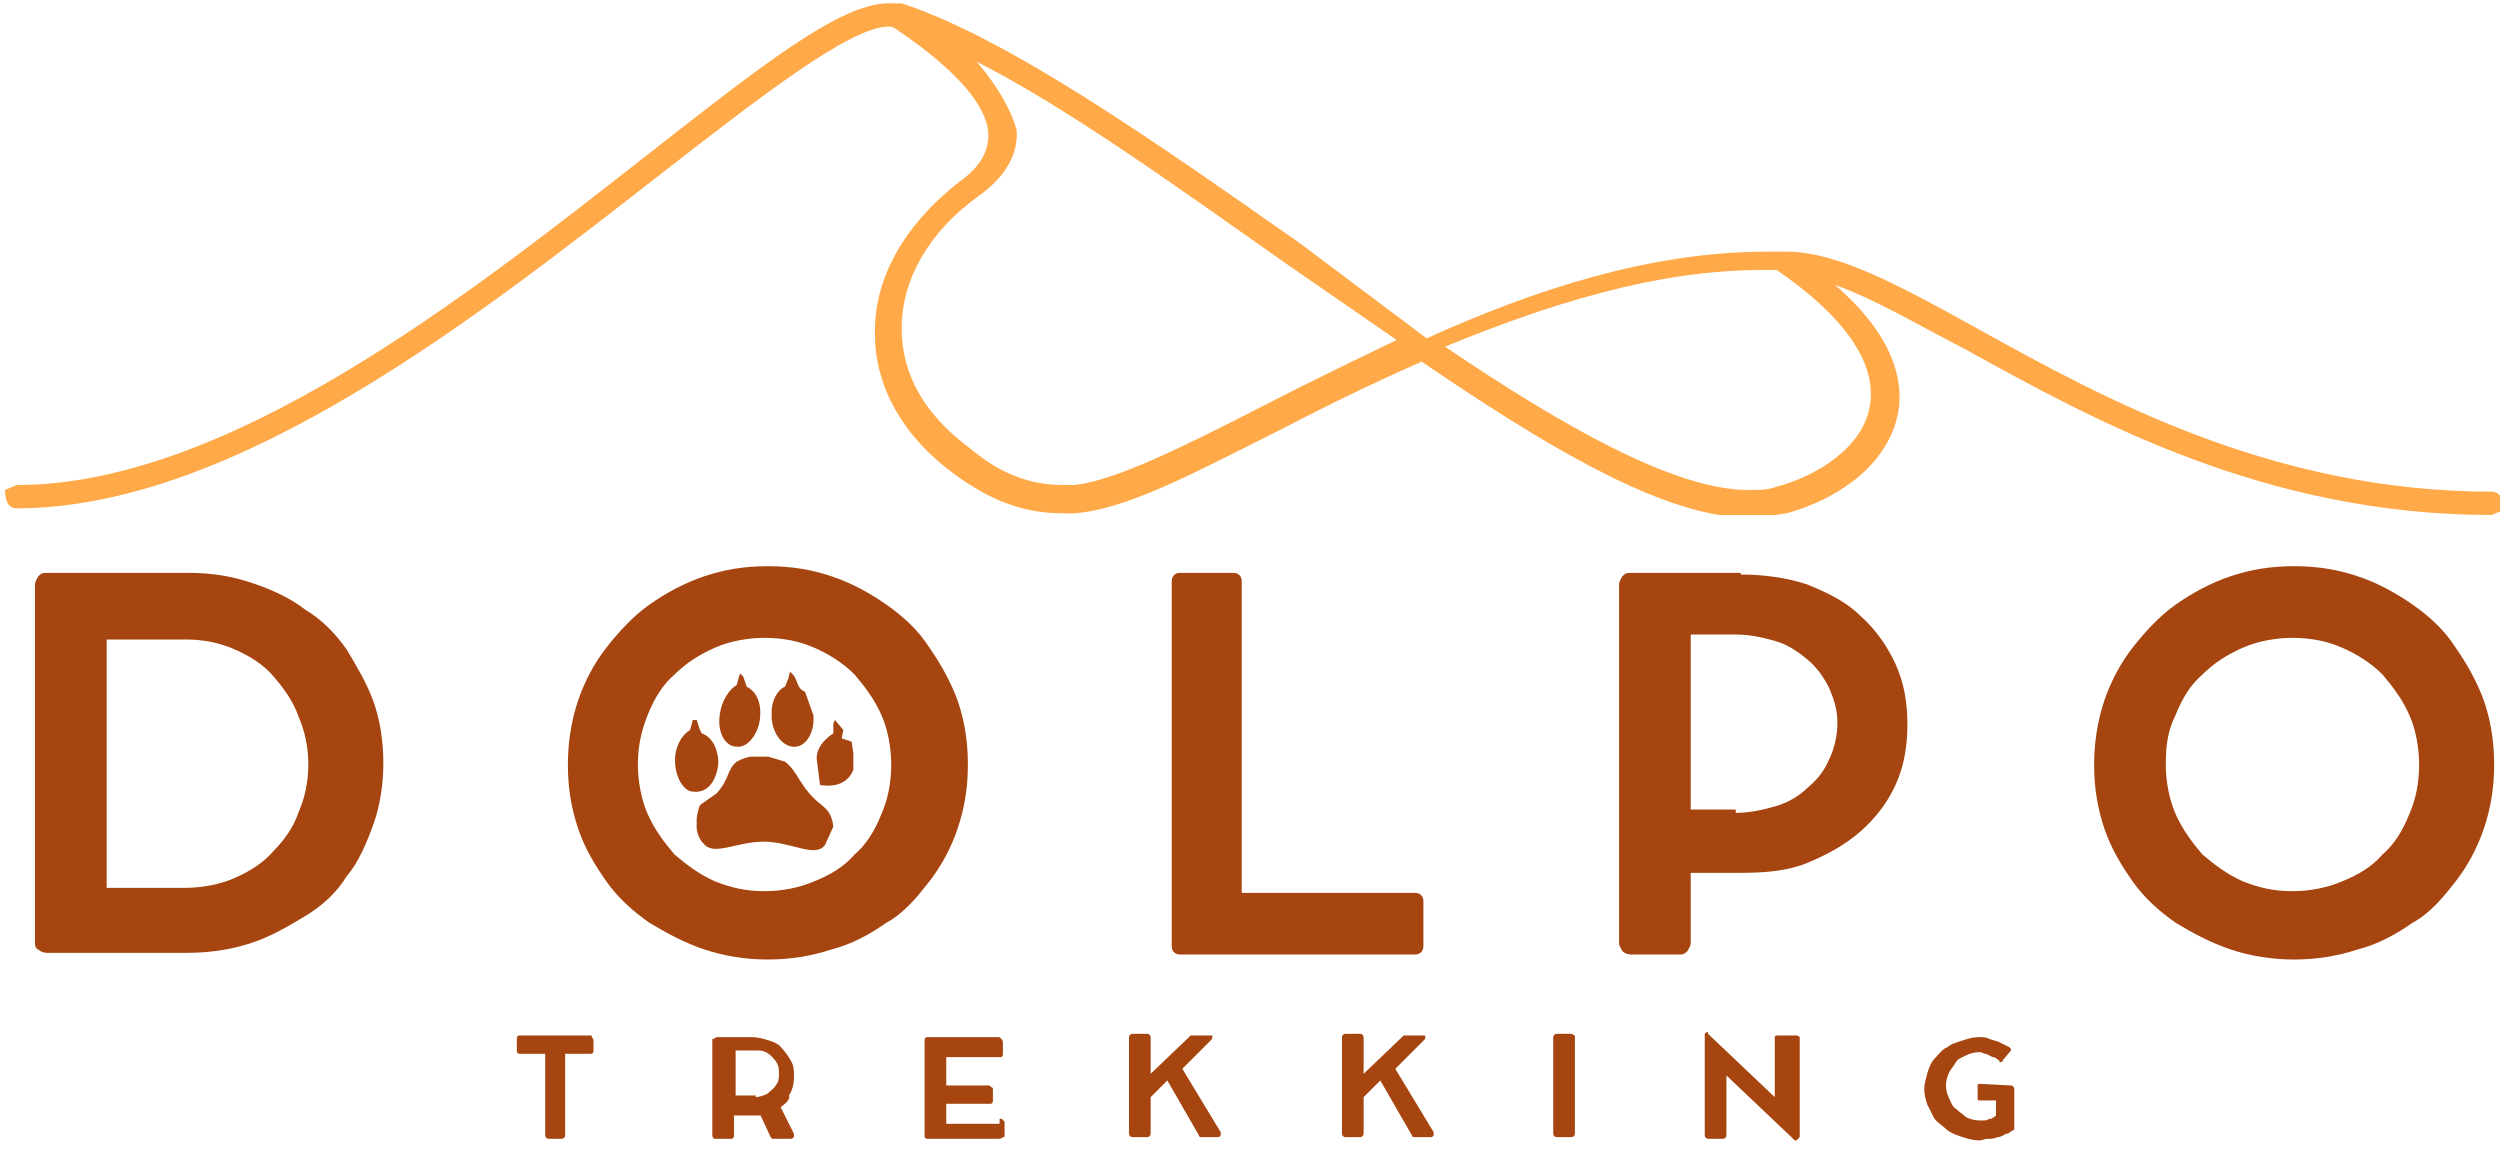
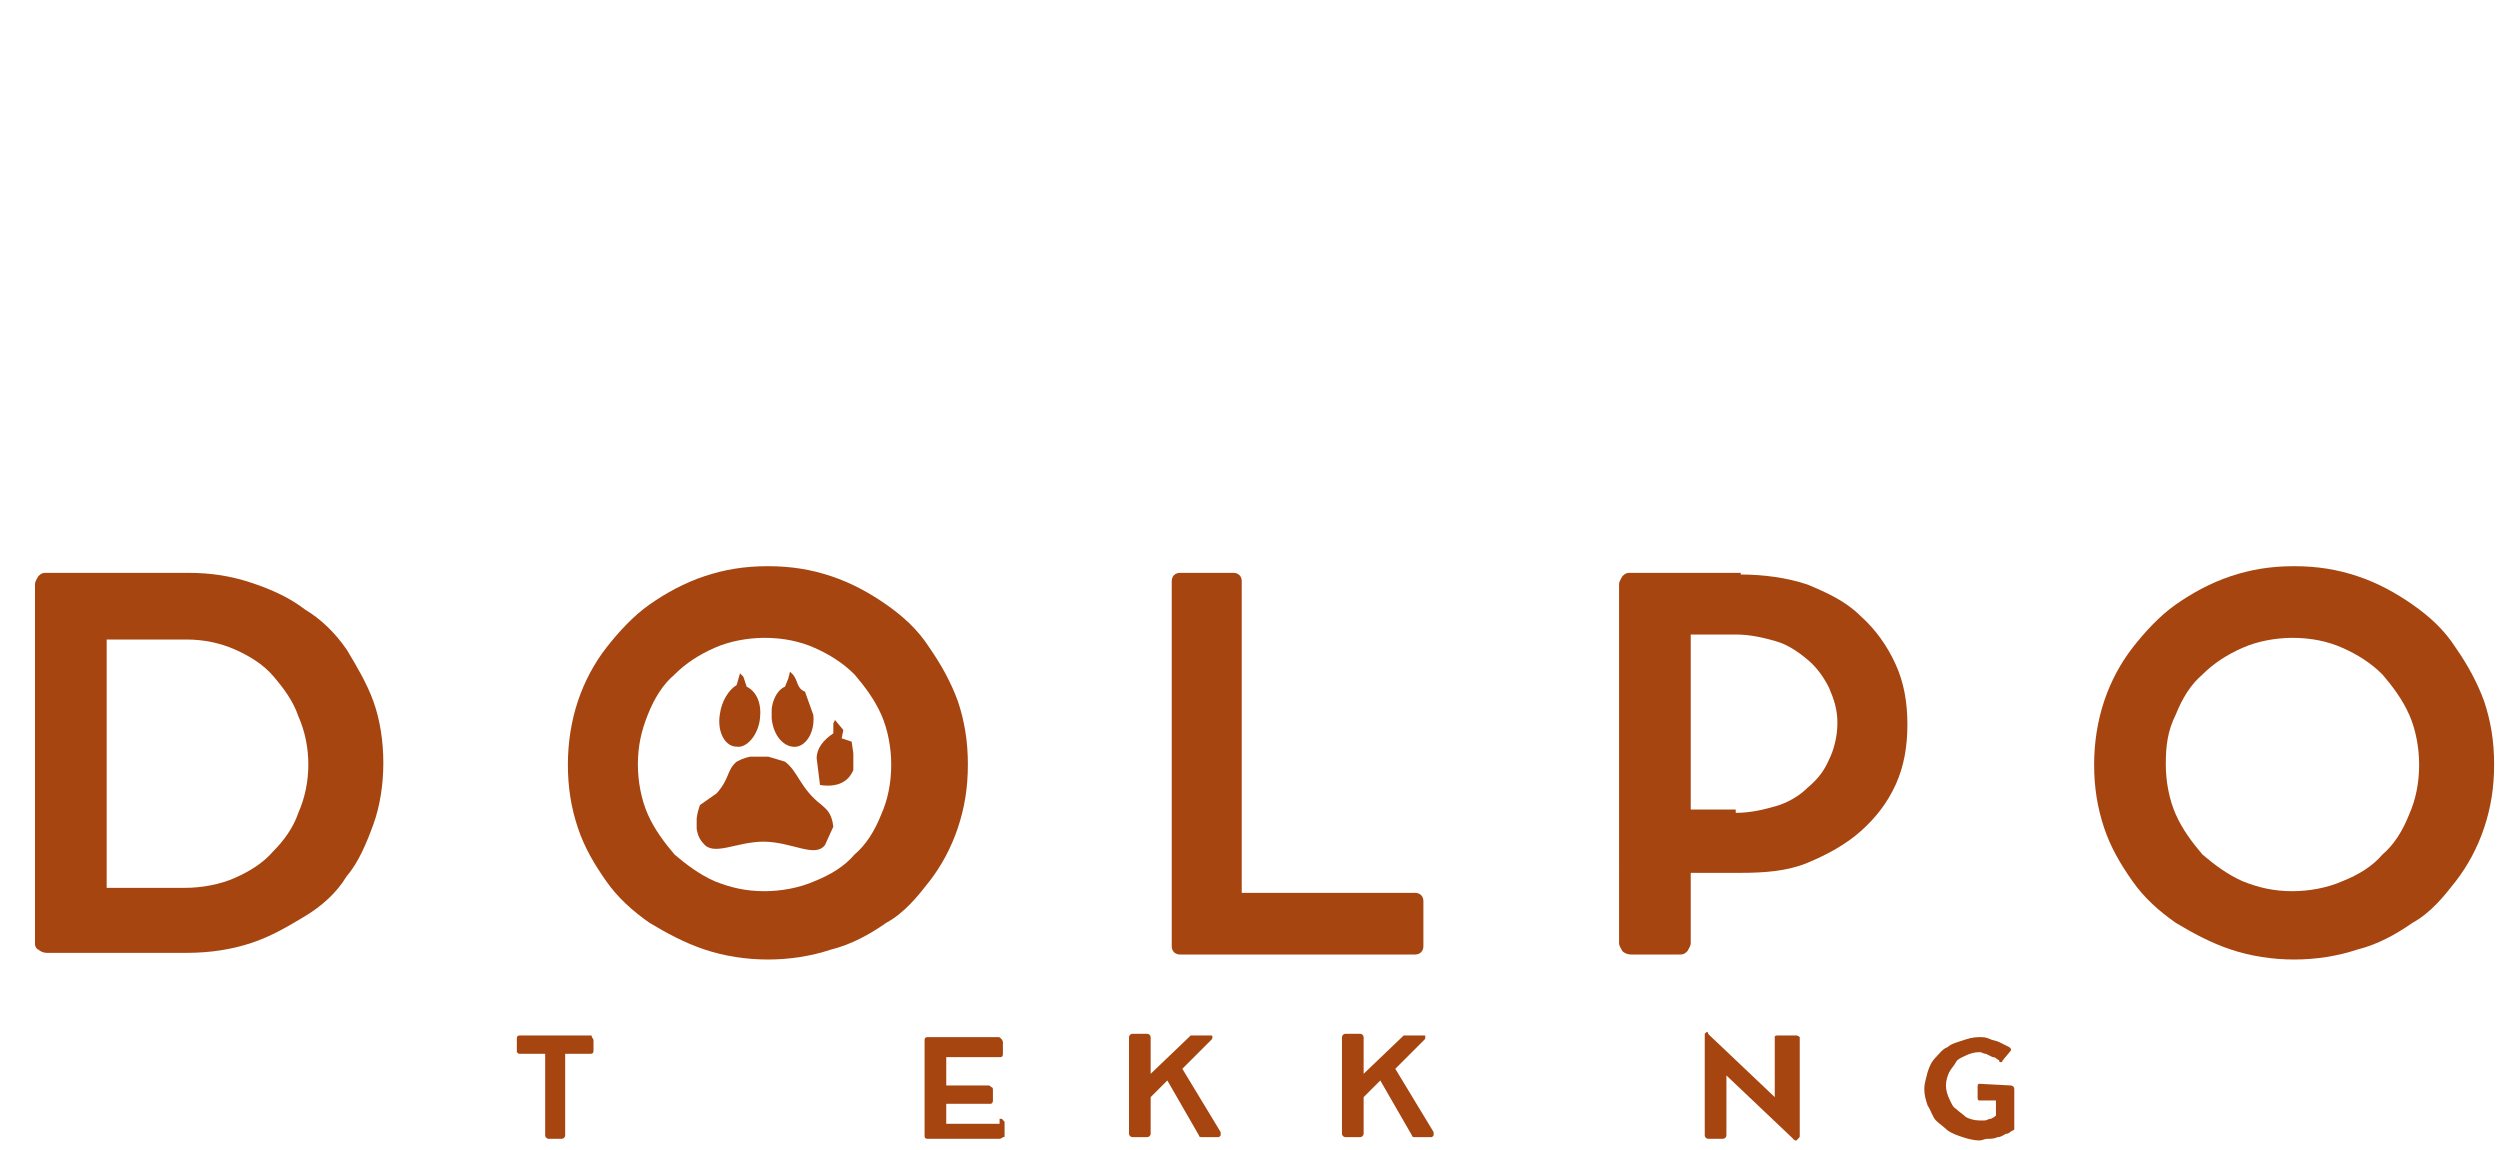
<svg xmlns="http://www.w3.org/2000/svg" xmlns:xlink="http://www.w3.org/1999/xlink" version="1.1" id="Layer_1" x="0px" y="0px" viewBox="0 0 150 69" style="enable-background:new 0 0 150 69;" xml:space="preserve">
  <style type="text/css">
	.st0{clip-path:url(#SVGID_2_);}
	.st1{clip-path:url(#SVGID_4_);}
	.st2{fill:#FFA948;}
	.st3{fill:#A64510;}
	.st4{clip-path:url(#SVGID_6_);}
	.st5{clip-path:url(#SVGID_8_);}
	.st6{clip-path:url(#SVGID_10_);}
	.st7{clip-path:url(#SVGID_12_);}
	.st8{clip-path:url(#SVGID_14_);}
	.st9{clip-path:url(#SVGID_16_);}
	.st10{clip-path:url(#SVGID_18_);}
	.st11{clip-path:url(#SVGID_20_);}
	.st12{clip-path:url(#SVGID_22_);}
	.st13{clip-path:url(#SVGID_24_);}
</style>
  <g>
    <g>
      <defs>
-         <rect id="SVGID_1_" x="0.2" y="0.2" width="149.8" height="30.8" />
-       </defs>
+         </defs>
      <clipPath id="SVGID_2_">
        <use xlink:href="#SVGID_1_" style="overflow:visible;" />
      </clipPath>
      <g class="st0">
        <g>
          <g>
            <defs>
              <path id="SVGID_3_" d="M58.6,3.7c5.5,2.8,12,7.5,18.4,12l6.8,4.7c-2.9,1.4-5.6,2.7-8.1,4c-4.7,2.4-8.7,4.4-11.2,4.7        c-0.2,0-0.5,0-0.7,0c-1.9,0-3.7-0.6-5.6-2.2c-2.7-2-4.1-4.4-4.1-7.2c0-2.9,1.6-5.8,4.7-8c1.5-1.1,2.3-2.4,2.2-3.9        C60.7,6.7,59.9,5.2,58.6,3.7L58.6,3.7z M105.7,16.2c0.3,0,0.6,0,0.9,0c4.1,2.8,6,5.6,5.6,8.1c-0.4,2.6-3.3,4.3-5.6,4.9        c-0.5,0.2-1,0.2-1.7,0.2c-4.4,0-11.1-3.8-18.2-8.6C92.8,18.3,99.3,16.2,105.7,16.2z M53.3,0.2c-2.9,0-7.7,3.8-14.6,9.2        C28.1,17.7,13.7,29.1,1,29.1l-0.7,0.3c0,0.8,0.3,1.1,0.7,1.1c13.2,0,27.9-11.7,38.7-20.1C45.5,5.9,51,1.6,53.3,1.6        c0.2,0,0.2,0,0.4,0.1c4.6,3.1,5.6,5.2,5.6,6.4c0,1-0.5,1.9-1.6,2.7c-3.4,2.6-5.3,5.9-5.2,9.3c0,3.1,1.7,6.1,4.7,8.3        c2.3,1.7,4.3,2.4,6.6,2.4h0.6c3.1-0.2,7-2.3,12-4.8c2.7-1.4,5.7-2.9,8.9-4.3c7.2,4.9,13.7,8.8,18.6,9.3h1.9l1.4-0.2        c2.9-0.8,6.1-2.8,6.7-6.1c0.3-1.8-0.2-4.5-3.8-7.6c2.3,0.8,4.8,2.3,7.9,3.9c7.6,4.2,17.9,9.9,31.5,9.9l0.7-0.3        c0-0.8-0.3-1.1-0.7-1.1c-13.1,0-23.3-5.6-30.7-9.7c-4.7-2.6-8.5-4.7-11.6-4.7c-0.4,0-0.8,0-1.2,0c-7,0-14,2.3-20.4,5.2        L78,14.6C69.3,8.5,60.5,2.3,54.1,0.2h-0.1H54C53.8,0.2,53.6,0.2,53.3,0.2z" />
            </defs>
            <clipPath id="SVGID_4_">
              <use xlink:href="#SVGID_3_" style="overflow:visible;" />
            </clipPath>
            <g class="st1">
              <path class="st2" d="M0.2,0.2H150v30.7H0.2V0.2z" />
            </g>
          </g>
        </g>
      </g>
    </g>
  </g>
  <g>
    <g transform="translate(117, 207.071)">
      <g>
        <path class="st3" d="M-114.9-150.4V-172c0-0.2,0.1-0.3,0.2-0.5c0.2-0.2,0.3-0.2,0.5-0.2h8.5c1.4,0,2.6,0.2,3.8,0.6     c1.2,0.4,2.3,0.9,3.2,1.6c1,0.6,1.8,1.4,2.5,2.4c0.6,1,1.2,2,1.6,3.1c0.4,1.1,0.6,2.4,0.6,3.7s-0.2,2.6-0.6,3.7     c-0.4,1.1-0.9,2.3-1.6,3.1c-0.6,1-1.5,1.8-2.5,2.4s-2,1.2-3.2,1.6c-1.2,0.4-2.5,0.6-3.9,0.6h-8.4c-0.2,0-0.4-0.1-0.5-0.2     C-114.8-150.1-114.9-150.3-114.9-150.4z M-110.6-153.8h4.7c1,0,2.1-0.2,3-0.6c0.9-0.4,1.7-0.9,2.3-1.6c0.6-0.6,1.2-1.4,1.5-2.3     c0.4-0.9,0.6-1.9,0.6-2.9c0-1-0.2-2-0.6-2.9c-0.3-0.9-0.9-1.7-1.5-2.4c-0.6-0.7-1.4-1.2-2.3-1.6c-0.9-0.4-1.9-0.6-2.9-0.6h-4.8     V-153.8z" />
      </g>
    </g>
  </g>
  <g>
    <g transform="translate(147.973, 207.071)">
      <g>
        <path class="st3" d="M-113.9-161.2c0-1.3,0.2-2.6,0.6-3.8c0.4-1.2,1-2.3,1.7-3.2s1.6-1.9,2.6-2.6c1-0.7,2.1-1.3,3.3-1.7     c1.2-0.4,2.4-0.6,3.8-0.6c1.4,0,2.6,0.2,3.8,0.6c1.2,0.4,2.3,1,3.3,1.7c1,0.7,1.9,1.5,2.6,2.6c0.7,1,1.3,2.1,1.7,3.2     c0.4,1.2,0.6,2.4,0.6,3.8s-0.2,2.6-0.6,3.8c-0.4,1.2-1,2.3-1.7,3.2s-1.5,1.9-2.6,2.5c-1,0.7-2.1,1.3-3.3,1.6     c-1.2,0.4-2.5,0.6-3.8,0.6c-1.3,0-2.6-0.2-3.8-0.6c-1.2-0.4-2.3-1-3.3-1.6c-1-0.7-1.9-1.5-2.6-2.5c-0.7-1-1.3-2-1.7-3.2     C-113.7-158.6-113.9-159.8-113.9-161.2z M-109.7-161.2c0,1,0.2,2.1,0.6,3c0.4,0.9,1,1.7,1.6,2.4c0.7,0.6,1.5,1.2,2.4,1.6     c1,0.4,1.9,0.6,3,0.6c1,0,2.1-0.2,3-0.6c1-0.4,1.8-0.9,2.4-1.6c0.7-0.6,1.2-1.4,1.6-2.4c0.4-0.9,0.6-1.9,0.6-3c0-1-0.2-2.1-0.6-3     s-1-1.7-1.6-2.4c-0.7-0.7-1.5-1.2-2.4-1.6c-0.9-0.4-1.9-0.6-3-0.6c-1,0-2.1,0.2-3,0.6c-0.9,0.4-1.7,0.9-2.4,1.6     c-0.7,0.6-1.2,1.4-1.6,2.4C-109.5-163.2-109.7-162.3-109.7-161.2z" />
      </g>
    </g>
  </g>
  <g>
    <g transform="translate(180.504, 207.071)">
      <g>
        <path class="st3" d="M-95.6-153.5c0.3,0,0.5,0.2,0.5,0.5v2.7c0,0.3-0.2,0.5-0.5,0.5h-14.1c-0.3,0-0.5-0.2-0.5-0.5v-21.9     c0-0.3,0.2-0.5,0.5-0.5h3.2c0.3,0,0.5,0.2,0.5,0.5v18.7H-95.6z" />
      </g>
    </g>
  </g>
  <g>
    <g transform="translate(205.544, 207.071)">
      <g>
        <path class="st3" d="M-101.1-172.6c1.4,0,2.8,0.2,4,0.6c1.2,0.5,2.3,1,3.2,1.9c0.9,0.8,1.6,1.8,2.1,2.9c0.5,1.1,0.7,2.3,0.7,3.6     s-0.2,2.5-0.7,3.6s-1.2,2-2.1,2.8c-0.9,0.8-2,1.4-3.2,1.9s-2.6,0.6-4,0.6h-3v4.2c0,0.2-0.1,0.3-0.2,0.5c-0.2,0.2-0.3,0.2-0.5,0.2     h-2.9c-0.2,0-0.4-0.1-0.5-0.2c-0.1-0.2-0.2-0.3-0.2-0.5V-172c0-0.2,0.1-0.3,0.2-0.5c0.2-0.2,0.3-0.2,0.5-0.2h1.5     c0.3,0,0.6,0,0.8,0s0.5,0,0.6,0H-101.1z M-101.4-158.3c0.9,0,1.7-0.2,2.4-0.4s1.4-0.6,1.9-1.1c0.6-0.5,1-1,1.3-1.7     c0.3-0.6,0.5-1.4,0.5-2.2c0-0.8-0.2-1.4-0.5-2.1c-0.3-0.6-0.7-1.2-1.3-1.7s-1.2-0.9-1.9-1.1c-0.7-0.2-1.5-0.4-2.4-0.4h-2.7v10.5     h2.7V-158.3z" />
      </g>
    </g>
  </g>
  <g>
    <g transform="translate(233.348, 207.071)">
      <g>
        <path class="st3" d="M-107.7-161.2c0-1.3,0.2-2.6,0.6-3.8c0.4-1.2,1-2.3,1.7-3.2s1.6-1.9,2.6-2.6c1-0.7,2.1-1.3,3.3-1.7     c1.2-0.4,2.4-0.6,3.8-0.6s2.6,0.2,3.8,0.6c1.2,0.4,2.3,1,3.3,1.7c1,0.7,1.9,1.5,2.6,2.6c0.7,1,1.3,2.1,1.7,3.2     c0.4,1.2,0.6,2.4,0.6,3.8s-0.2,2.6-0.6,3.8c-0.4,1.2-1,2.3-1.7,3.2s-1.5,1.9-2.6,2.5c-1,0.7-2.1,1.3-3.3,1.6     c-1.2,0.4-2.5,0.6-3.8,0.6s-2.6-0.2-3.8-0.6c-1.2-0.4-2.3-1-3.3-1.6c-1-0.7-1.9-1.5-2.6-2.5c-0.7-1-1.3-2-1.7-3.2     C-107.5-158.6-107.7-159.8-107.7-161.2z M-103.4-161.2c0,1,0.2,2.1,0.6,3c0.4,0.9,1,1.7,1.6,2.4c0.7,0.6,1.5,1.2,2.4,1.6     c1,0.4,1.9,0.6,3,0.6c1,0,2.1-0.2,3-0.6c1-0.4,1.8-0.9,2.4-1.6c0.7-0.6,1.2-1.4,1.6-2.4c0.4-0.9,0.6-1.9,0.6-3c0-1-0.2-2.1-0.6-3     c-0.4-0.9-1-1.7-1.6-2.4c-0.7-0.7-1.5-1.2-2.4-1.6c-0.9-0.4-1.9-0.6-3-0.6c-1,0-2.1,0.2-3,0.6c-0.9,0.4-1.7,0.9-2.4,1.6     c-0.7,0.6-1.2,1.4-1.6,2.4C-103.3-163.2-103.4-162.3-103.4-161.2z" />
      </g>
    </g>
  </g>
  <g>
    <g transform="translate(146.21, 217.228)">
      <g>
        <path class="st3" d="M-115.2-154.3v-0.6c0-0.2,0.1-0.2,0.2-0.2h4.2c0.1,0,0.1,0,0.1,0.1c0,0,0.1,0.1,0.1,0.2v0.6     c0,0.2-0.1,0.2-0.2,0.2h-1.5v4.9c0,0.1-0.1,0.2-0.2,0.2h-0.8c-0.1,0-0.2-0.1-0.2-0.2v-4.9h-1.5c-0.1,0-0.1,0-0.2-0.1     C-115.2-154.2-115.2-154.3-115.2-154.3z" />
      </g>
    </g>
  </g>
  <g>
    <g transform="translate(156.938, 217.228)">
      <g>
-         <path class="st3" d="M-110.1-150.8l0.8,1.6c0,0.1,0,0.1,0,0.2c0,0-0.1,0.1-0.2,0.1h-0.9c-0.1,0-0.1,0-0.2,0l-0.1-0.1l-0.6-1.3     c-0.1,0-0.2,0-0.2,0c-0.1,0-0.2,0-0.2,0h-1.2v1.2c0,0.1,0,0.1-0.1,0.2h-0.1h-0.8c-0.1,0-0.1,0-0.2,0c0,0-0.1-0.1-0.1-0.2v-5.7     c0-0.1,0-0.1,0.1-0.1c0,0,0.1-0.1,0.2-0.1h0.2c0.1,0,0.2,0,0.3,0c0.2,0,0.2,0,0.2,0h1.4c0.3,0,0.7,0.1,1,0.2     c0.3,0.1,0.6,0.2,0.8,0.5c0.2,0.2,0.4,0.5,0.5,0.7c0.2,0.3,0.2,0.6,0.2,1c0,0.4-0.1,0.8-0.3,1.1     C-109.5-151.3-109.8-151-110.1-150.8z M-111.6-151.4c0.2,0,0.5-0.1,0.7-0.2c0.2-0.2,0.4-0.3,0.5-0.5c0.2-0.2,0.2-0.5,0.2-0.7     c0-0.2,0-0.4-0.1-0.6c-0.1-0.2-0.2-0.3-0.3-0.4c-0.2-0.2-0.2-0.2-0.4-0.3c-0.2-0.1-0.3-0.1-0.6-0.1h-1.2v2.7H-111.6z" />
-       </g>
+         </g>
    </g>
  </g>
  <g>
    <g transform="translate(168.675, 217.228)">
      <g>
        <path class="st3" d="M-108.7-150.1c0.1,0,0.2,0,0.2,0.1c0.1,0,0.1,0.1,0.1,0.2v0.7c0,0.1,0,0.1-0.1,0.1c0,0-0.1,0.1-0.2,0.1h-4.3     c-0.2,0-0.2-0.1-0.2-0.2v-5.7c0-0.2,0.1-0.2,0.2-0.2h4.2c0.1,0,0.1,0,0.2,0.1c0,0,0.1,0.1,0.1,0.2v0.7c0,0.2-0.1,0.2-0.2,0.2     h-3.2v1.7h2.5c0.1,0,0.1,0,0.2,0.1c0.1,0,0.1,0.1,0.1,0.2v0.6c0,0.1,0,0.1-0.1,0.2c0,0-0.1,0-0.2,0h-2.5v1.2h3.2V-150.1z" />
      </g>
    </g>
  </g>
  <g>
    <g transform="translate(180.14, 217.228)">
      <g>
        <path class="st3" d="M-106.9-149.3c0,0.1,0,0.2,0,0.2l-0.1,0.1h-1c-0.1,0-0.2,0-0.2-0.1l-1.9-3.3l-1,1v2.2c0,0.1-0.1,0.2-0.2,0.2     h-0.9c-0.1,0-0.2-0.1-0.2-0.2v-5.8c0-0.1,0.1-0.2,0.2-0.2h0.9c0.1,0,0.2,0.1,0.2,0.2v2.2l2.3-2.2c0.1-0.1,0.1-0.1,0.1-0.1     c0.1,0,0.1,0,0.2,0h1c0.1,0,0.1,0,0.1,0.1c0,0.1,0,0.1-0.1,0.2l-1.7,1.7L-106.9-149.3z" />
      </g>
    </g>
  </g>
  <g>
    <g transform="translate(192.018, 217.228)">
      <g>
        <path class="st3" d="M-106-149.3c0,0.1,0,0.2,0,0.2l-0.1,0.1h-1c-0.1,0-0.2,0-0.2-0.1l-1.9-3.3l-1,1v2.2c0,0.1-0.1,0.2-0.2,0.2     h-0.9c-0.1,0-0.2-0.1-0.2-0.2v-5.8c0-0.1,0.1-0.2,0.2-0.2h0.9c0.1,0,0.2,0.1,0.2,0.2v2.2l2.3-2.2c0.1-0.1,0.1-0.1,0.1-0.1     c0.1,0,0.1,0,0.2,0h1c0.1,0,0.1,0,0.1,0.1c0,0.1,0,0.1-0.1,0.2l-1.7,1.7L-106-149.3z" />
      </g>
    </g>
  </g>
  <g>
    <g transform="translate(203.895, 217.228)">
      <g>
-         <path class="st3" d="M-109.4-155v5.8c0,0.1-0.1,0.2-0.2,0.2h-0.9c-0.1,0-0.2-0.1-0.2-0.2v-5.8c0-0.1,0.1-0.2,0.2-0.2h0.9     C-109.4-155.1-109.4-155.1-109.4-155z" />
-       </g>
+         </g>
    </g>
  </g>
  <g>
    <g transform="translate(212.385, 217.228)">
      <g>
        <path class="st3" d="M-104.6-155.1c0.1,0,0.2,0.1,0.2,0.1v5.9c0,0.1,0,0.1-0.1,0.2l-0.1,0.1c-0.1,0-0.1,0-0.2-0.1l-0.1-0.1     l-3.9-3.7v3.6c0,0.1-0.1,0.2-0.2,0.2h-0.9c-0.1,0-0.2-0.1-0.2-0.2v-5.9c0-0.1,0-0.1,0-0.2l0.1-0.1l0,0c0.1,0,0.1,0,0.1,0.1     l0.1,0.1l3.9,3.7v-3.6c0-0.1,0.1-0.1,0.2-0.1H-104.6z" />
      </g>
    </g>
  </g>
  <g>
    <g transform="translate(224.857, 217.228)">
      <g>
        <path class="st3" d="M-104.2-152.1c0.1,0,0.2,0.1,0.2,0.2v2.3v0.1c0,0,0,0.1-0.1,0.1c-0.2,0.1-0.2,0.2-0.4,0.2     c-0.2,0.1-0.3,0.2-0.5,0.2c-0.2,0.1-0.4,0.1-0.6,0.1c-0.2,0-0.3,0.1-0.5,0.1c-0.3,0-0.7-0.1-1-0.2c-0.3-0.1-0.6-0.2-0.9-0.4     c-0.2-0.2-0.5-0.4-0.7-0.6c-0.2-0.2-0.3-0.6-0.5-0.9c-0.1-0.3-0.2-0.6-0.2-1c0-0.3,0.1-0.6,0.2-1c0.1-0.3,0.2-0.6,0.5-0.9     c0.2-0.2,0.4-0.5,0.7-0.6c0.2-0.2,0.6-0.3,0.9-0.4c0.3-0.1,0.6-0.2,1-0.2c0.2,0,0.4,0,0.6,0.1c0.2,0.1,0.4,0.1,0.6,0.2     c0.2,0.1,0.4,0.2,0.6,0.3l0.1,0.1c0,0.1,0,0.1,0,0.1l-0.5,0.6c0,0.1-0.1,0.1-0.1,0.1c-0.1,0-0.1,0-0.1-0.1     c-0.2-0.1-0.2-0.2-0.4-0.2c-0.2-0.1-0.2-0.1-0.4-0.2c-0.2,0-0.2-0.1-0.4-0.1c-0.3,0-0.6,0.1-0.8,0.2c-0.2,0.1-0.5,0.2-0.6,0.4     s-0.3,0.4-0.4,0.6s-0.2,0.5-0.2,0.8c0,0.3,0.1,0.6,0.2,0.8s0.2,0.5,0.4,0.6c0.2,0.2,0.4,0.3,0.6,0.5c0.2,0.1,0.5,0.2,0.8,0.2     c0.1,0,0.2,0,0.3,0c0.2,0,0.2-0.1,0.4-0.1c0.2-0.1,0.2-0.1,0.3-0.2v-0.9h-1c-0.1,0-0.1-0.1-0.1-0.2v-0.6c0-0.1,0-0.2,0.1-0.2     L-104.2-152.1L-104.2-152.1z" />
      </g>
    </g>
  </g>
  <g>
    <g>
      <defs>
        <rect id="SVGID_5_" x="40.5" y="43.2" width="2.6" height="4.4" />
      </defs>
      <clipPath id="SVGID_6_">
        <use xlink:href="#SVGID_5_" style="overflow:visible;" />
      </clipPath>
      <g class="st4">
        <g>
          <g>
            <defs>
              <path id="SVGID_7_" d="M43.1,45.8c0-0.9-0.4-1.6-1-1.8l-0.1-0.2l-0.2-0.6l-0.2-0.1l-0.2,0.7c-0.5,0.3-0.9,1-0.9,1.8        c0,1,0.5,1.9,1.1,1.9C42.5,47.6,43,46.8,43.1,45.8" />
            </defs>
            <clipPath id="SVGID_8_">
              <use xlink:href="#SVGID_7_" style="overflow:visible;" />
            </clipPath>
            <g class="st5">
-               <path class="st3" d="M35.6,35.3h20.5v20.8H35.6V35.3z" />
-             </g>
+               </g>
          </g>
        </g>
      </g>
    </g>
  </g>
  <g>
    <g>
      <defs>
        <rect id="SVGID_9_" x="48.8" y="43.2" width="2.4" height="4.1" />
      </defs>
      <clipPath id="SVGID_10_">
        <use xlink:href="#SVGID_9_" style="overflow:visible;" />
      </clipPath>
      <g class="st6">
        <g>
          <g>
            <defs>
              <path id="SVGID_11_" d="M50.5,44.3l0.1-0.5l-0.5-0.6L50,43.4L50,44c-0.6,0.4-1,0.9-1,1.5l0.2,1.6c1.3,0.2,1.9-0.4,2.1-1.2        l-0.2-1.4" />
            </defs>
            <clipPath id="SVGID_12_">
              <use xlink:href="#SVGID_11_" style="overflow:visible;" />
            </clipPath>
            <g class="st7">
              <path class="st3" d="M35.6,35.3h20.5v20.8H35.6V35.3z" />
            </g>
          </g>
        </g>
      </g>
    </g>
  </g>
  <g>
    <g>
      <defs>
        <rect id="SVGID_13_" x="46.3" y="40.3" width="2.6" height="4.6" />
      </defs>
      <clipPath id="SVGID_14_">
        <use xlink:href="#SVGID_13_" style="overflow:visible;" />
      </clipPath>
      <g class="st8">
        <g>
          <g>
            <defs>
              <path id="SVGID_15_" d="M47.8,44.8c0.6-0.1,1.1-0.9,1-1.9l-0.5-1.4c-0.5-0.2-0.4-0.6-0.7-1l-0.2-0.2l-0.1,0.4l-0.2,0.5        c-0.5,0.2-0.9,1-0.8,1.9C46.4,44.2,47.1,44.9,47.8,44.8" />
            </defs>
            <clipPath id="SVGID_16_">
              <use xlink:href="#SVGID_15_" style="overflow:visible;" />
            </clipPath>
            <g class="st9">
              <path class="st3" d="M35.6,35.3h20.5v20.8H35.6V35.3z" />
            </g>
          </g>
        </g>
      </g>
    </g>
  </g>
  <g>
    <g>
      <defs>
        <rect id="SVGID_17_" x="43.1" y="40.4" width="2.6" height="4.5" />
      </defs>
      <clipPath id="SVGID_18_">
        <use xlink:href="#SVGID_17_" style="overflow:visible;" />
      </clipPath>
      <g class="st10">
        <g>
          <g>
            <defs>
              <path id="SVGID_19_" d="M44.2,44.8c0.6,0.1,1.3-0.7,1.4-1.7c0.1-0.9-0.2-1.6-0.8-1.9l-0.2-0.6l-0.2-0.2l-0.2,0.7        c-0.5,0.3-0.9,1-1,1.7C43,43.9,43.5,44.8,44.2,44.8" />
            </defs>
            <clipPath id="SVGID_20_">
              <use xlink:href="#SVGID_19_" style="overflow:visible;" />
            </clipPath>
            <g class="st11">
              <path class="st3" d="M35.6,35.3h20.5v20.8H35.6V35.3z" />
            </g>
          </g>
        </g>
      </g>
    </g>
  </g>
  <g>
    <g>
      <defs>
        <rect id="SVGID_21_" x="41.8" y="45.4" width="8.3" height="5.9" />
      </defs>
      <clipPath id="SVGID_22_">
        <use xlink:href="#SVGID_21_" style="overflow:visible;" />
      </clipPath>
      <g class="st12">
        <g>
          <g>
            <defs>
              <path id="SVGID_23_" d="M49.3,48.3c-1.3-1-1.4-2-2.2-2.6l-1-0.3c-0.4-0.1-1.2-0.1-1.9,0.3c-0.6,0.5-0.4,1-1.2,1.9l-1,0.7        c-0.4,1.1-0.2,1.9,0.2,2.3c0.6,0.8,2-0.1,3.6-0.1c1.7,0,3.1,1,3.7,0.2l0.5-1.1C49.9,48.7,49.5,48.5,49.3,48.3" />
            </defs>
            <clipPath id="SVGID_24_">
              <use xlink:href="#SVGID_23_" style="overflow:visible;" />
            </clipPath>
            <g class="st13">
              <path class="st3" d="M35.6,35.3h20.5v20.8H35.6V35.3z" />
            </g>
          </g>
        </g>
      </g>
    </g>
  </g>
</svg>